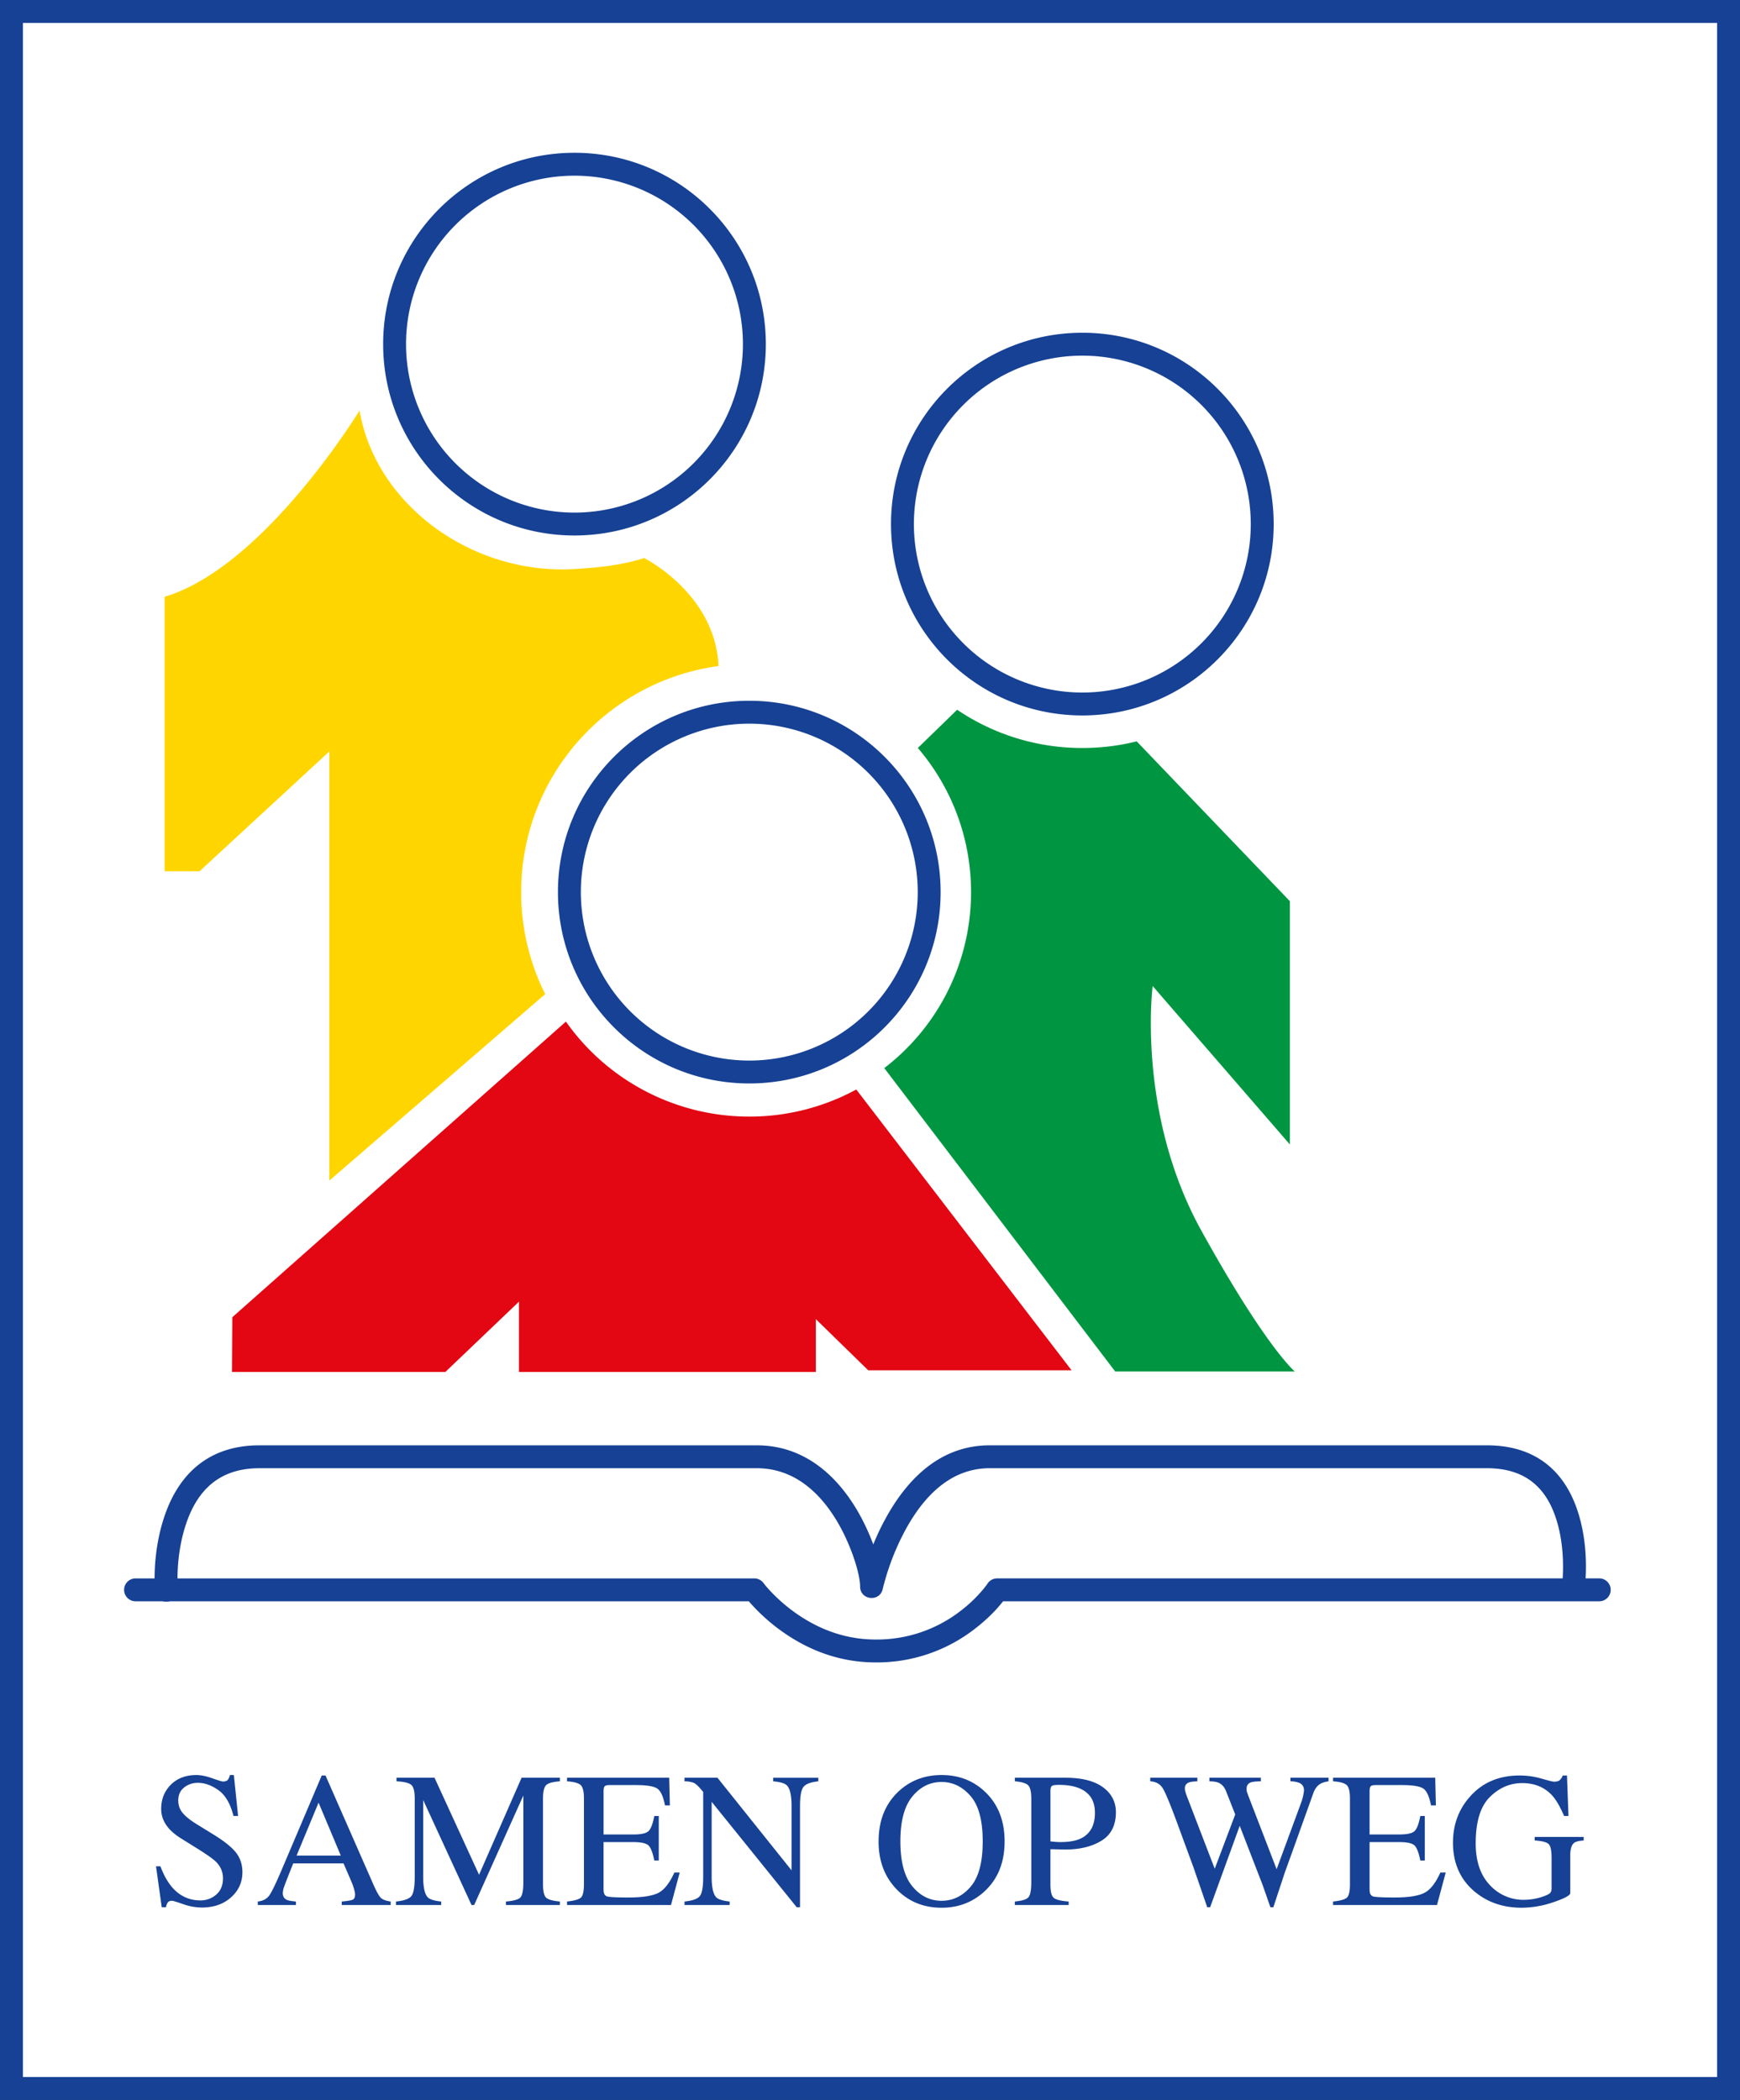
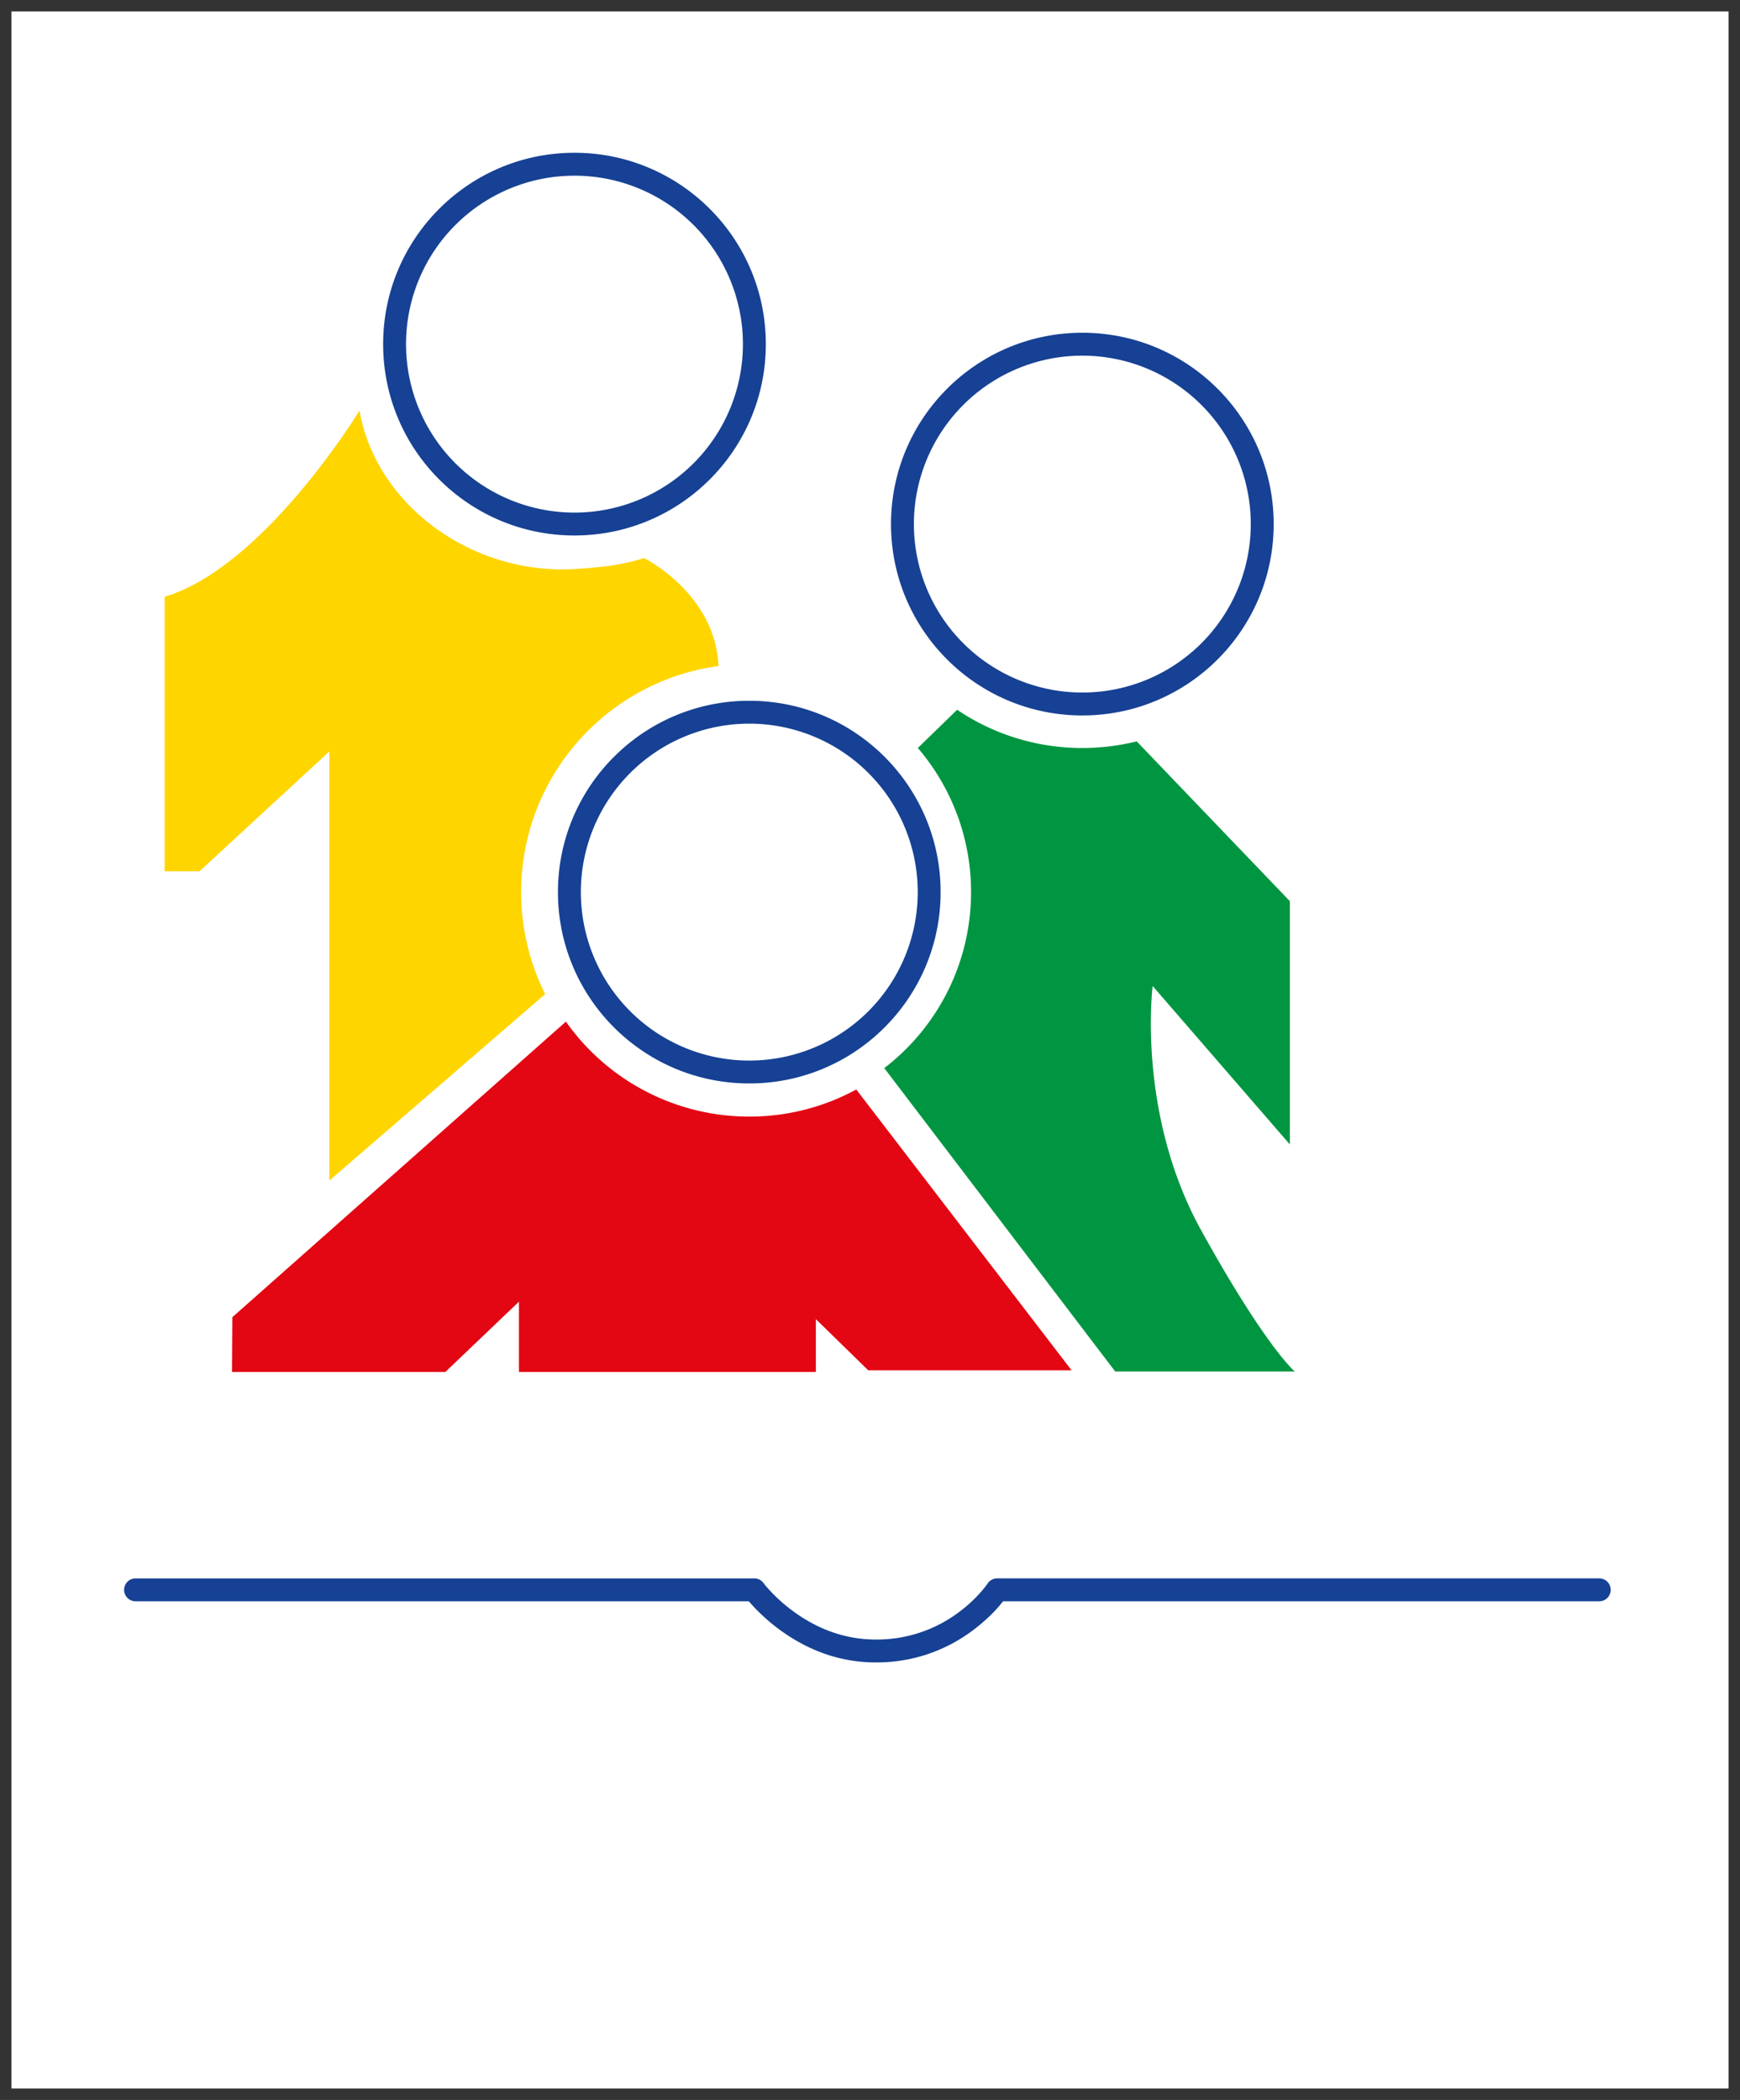
<svg xmlns="http://www.w3.org/2000/svg" viewBox="0 0 91.153 110">
  <rect x="0" y="0" width="91.153" height="110" fill="#333333" stroke="none" />
  <g fill="none" fill-rule="evenodd">
    <path fill="#FFF" d="M.6 109.4h89.953V.6H.6z" />
-     <path d="M91.153 0v110H0V0h91.153Zm-1.2 1.2H1.2v107.6h88.754V1.2Z" fill="#164194" fill-rule="nonzero" />
    <path d="M30.095 8.003c5.536 0 10.024 4.488 10.024 10.024 0 5.535-4.488 10.023-10.024 10.023-5.536 0-10.023-4.488-10.023-10.023 0-5.536 4.487-10.024 10.023-10.024Zm0 1.2a8.824 8.824 0 1 0 0 17.648 8.824 8.824 0 0 0 0-17.648ZM56.7 17.43c5.536 0 10.024 4.487 10.024 10.023S62.236 37.477 56.7 37.477c-5.536 0-10.023-4.488-10.023-10.024 0-5.536 4.487-10.023 10.023-10.023Zm0 1.2a8.824 8.824 0 0 0-8.824 8.823 8.824 8.824 0 0 0 8.824 8.824 8.824 8.824 0 0 0 8.824-8.824A8.824 8.824 0 0 0 56.7 18.63ZM39.253 36.708c5.536 0 10.023 4.487 10.023 10.023S44.79 56.754 39.253 56.754s-10.024-4.487-10.024-10.023 4.488-10.023 10.024-10.023Zm0 1.199a8.824 8.824 0 0 0-8.824 8.824 8.824 8.824 0 0 0 8.824 8.824 8.824 8.824 0 0 0 8.824-8.824 8.824 8.824 0 0 0-8.824-8.824Z" fill="#164194" fill-rule="nonzero" />
    <path d="M28.561 52.073a11.896 11.896 0 0 1-1.258-5.342c0-6.052 4.5-11.052 10.334-11.84l.004-.036c-.196-3.79-3.9-5.623-3.9-5.623-1.148.374-2.375.5-3.646.575-5.35.32-10.404-3.339-11.26-8.304 0 0-4.982 8.19-10.21 9.758v14.377h1.83l6.797-6.274v22.48l11.31-9.771Z" fill="#FFD500" />
    <path d="M29.646 53.515 12.17 69l-.017 2.867H23.33l3.856-3.682v3.682H42.74V69.1l2.744 2.68h10.652L44.858 57.071a11.71 11.71 0 0 1-5.606 1.419 11.746 11.746 0 0 1-9.606-4.976" fill="#E30613" />
    <path d="M46.323 55.95a11.6 11.6 0 0 0 4.547-9.219c0-2.882-1.05-5.52-2.788-7.55l2.06-2.002a11.675 11.675 0 0 0 6.558 2.003c.983 0 1.936-.12 2.848-.348l8.024 8.372V59.95l-7.188-8.3s-.85 6.666 2.548 12.809c3.398 6.143 4.901 7.385 4.901 7.385h-9.41l-12.1-15.894Z" fill="#009641" />
    <path d="M39.515 82.68a.6.6 0 0 1 .483.245c.06.081.189.238.383.444.33.35.72.701 1.166 1.029 1.266.93 2.715 1.485 4.329 1.485a7.158 7.158 0 0 0 4.42-1.48 7.394 7.394 0 0 0 1.096-1.018c.178-.203.292-.355.343-.433a.6.6 0 0 1 .502-.272h31.542a.6.6 0 1 1 0 1.2H52.545l-.06.078c-.301.378-.739.83-1.318 1.287l-.147.114a8.349 8.349 0 0 1-5.144 1.723c-1.893 0-3.581-.646-5.039-1.718a9.842 9.842 0 0 1-1.593-1.465l-.016-.02H7.101a.6.6 0 0 1-.597-.538l-.003-.06a.6.6 0 0 1 .6-.6h32.414Z" fill="#164194" fill-rule="nonzero" />
-     <path d="M39.645 75.71c2.178 0 3.908 1.22 5.15 3.224.375.606.698 1.287.943 1.941l.01.025.12-.285c.133-.307.278-.61.435-.907l.161-.295c1.294-2.293 3.066-3.703 5.38-3.703h26.053c2.663 0 4.234 1.476 4.87 3.842.302 1.117.361 2.281.285 3.32-.01.143-.02.25-.029.31a.6.6 0 1 1-1.19-.152 4.11 4.11 0 0 0 .023-.246c.067-.916.014-1.954-.246-2.92-.507-1.883-1.648-2.955-3.713-2.955H51.844c-1.802 0-3.233 1.139-4.335 3.093a12.81 12.81 0 0 0-.978 2.232 12.778 12.778 0 0 0-.288 1c-.153.701-1.185.59-1.185-.128 0-.697-.517-2.305-1.283-3.54-1.042-1.682-2.423-2.657-4.13-2.657H13.592c-2.071 0-3.284 1.116-3.893 3.065-.337 1.077-.432 2.217-.394 3.152l.005.11a.6.6 0 1 1-1.196.089 4.76 4.76 0 0 1-.008-.15c-.043-1.06.063-2.328.448-3.56.752-2.407 2.382-3.905 5.038-3.905h26.053ZM8.404 97.762c.17.453.371.814.6 1.083.4.468.898.703 1.491.703.322 0 .6-.102.834-.305.234-.203.352-.487.352-.851 0-.328-.118-.613-.355-.856-.154-.154-.478-.385-.974-.694l-.86-.536a3.08 3.08 0 0 1-.62-.497c-.286-.318-.428-.669-.428-1.052 0-.509.169-.932.506-1.27.338-.337.786-.506 1.343-.506.23 0 .506.056.83.17.322.113.507.17.553.17.124 0 .21-.03.258-.09a.638.638 0 0 0 .11-.25h.207l.222 2.145h-.241c-.164-.647-.428-1.097-.79-1.353-.362-.256-.72-.384-1.075-.384-.275 0-.515.081-.72.244-.205.162-.308.387-.308.676 0 .259.079.48.236.664.158.187.402.382.733.585l.886.546c.554.342.944.655 1.17.94.223.289.335.63.335 1.023 0 .528-.2.97-.598 1.324-.398.354-.907.53-1.527.53a2.97 2.97 0 0 1-.977-.176c-.34-.118-.533-.177-.583-.177-.118 0-.197.036-.238.108a.683.683 0 0 0-.081.231h-.222l-.3-2.145h.231Zm9.45-.561-1.165-2.774-1.152 2.774h2.317Zm-4.348 2.588v-.182c.259-.03.453-.128.583-.295.13-.167.351-.622.666-1.363l2.1-4.944h.198l2.508 5.712c.168.38.301.615.401.706.1.09.268.151.505.184v.182h-2.563v-.182c.295-.026.485-.058.57-.096.086-.038.128-.13.128-.278 0-.049-.016-.136-.049-.26a2.836 2.836 0 0 0-.138-.394l-.418-.97H15.36c-.262.66-.419 1.063-.47 1.208a1.13 1.13 0 0 0-.076.347c0 .17.07.289.207.354.085.04.246.07.482.089v.182h-1.997Zm7.241-.182c.416-.043.684-.137.802-.283.118-.146.177-.484.177-1.016v-4.093c0-.364-.057-.6-.172-.71-.115-.11-.376-.175-.782-.195v-.187h1.992l2.332 5.082 2.228-5.082h2.007v.187c-.374.027-.615.095-.723.204-.108.11-.162.344-.162.701v4.482c0 .367.054.603.162.706.108.103.35.171.723.204v.182h-2.824v-.182c.407-.033.66-.106.76-.219.1-.113.15-.383.15-.81v-4.525L24.84 99.79h-.138l-2.533-5.5v4.02c0 .55.08.91.24 1.077.106.108.34.182.704.221v.182h-2.366v-.182Zm8.958 0c.37-.04.61-.106.72-.2.11-.093.166-.33.166-.71v-4.482c0-.357-.055-.59-.163-.7-.108-.11-.35-.178-.723-.205v-.187h5.352l.035 1.447h-.256c-.085-.446-.213-.735-.384-.866-.17-.131-.55-.197-1.141-.197h-1.368c-.147 0-.238.024-.273.071-.034.048-.051.137-.051.268v2.249h1.55c.429 0 .703-.064.82-.192.119-.128.214-.387.286-.777h.236v2.331h-.236c-.075-.39-.172-.648-.29-.775-.118-.126-.39-.189-.817-.189h-1.55v2.494c0 .2.064.318.19.354.126.036.504.054 1.134.054.682 0 1.185-.074 1.51-.223.325-.15.617-.511.876-1.085h.28l-.457 1.702h-5.446v-.182Zm6.155 0c.416-.043.683-.137.8-.283.119-.146.178-.484.178-1.016v-4.442l-.138-.162c-.147-.174-.273-.281-.376-.322a1.458 1.458 0 0 0-.465-.072v-.187h1.727l3.881 4.85v-3.369c0-.554-.082-.915-.246-1.082-.108-.108-.347-.179-.718-.212v-.187h2.366v.187c-.384.04-.64.133-.767.28-.128.148-.192.486-.192 1.014v5.303h-.172l-4.457-5.524v3.925c0 .551.08.91.24 1.078.106.108.34.182.704.221v.182H35.86v-.182Zm11.308-3.148c0 1.059.208 1.842.625 2.349.416.506.928.76 1.535.76.593 0 1.1-.247 1.522-.74.422-.494.632-1.284.632-2.37 0-1.098-.213-1.892-.64-2.38-.426-.489-.93-.733-1.514-.733-.604 0-1.115.253-1.533.76-.418.506-.627 1.291-.627 2.354Zm-1.141 0c0-1.076.338-1.939 1.013-2.588.62-.594 1.382-.89 2.288-.89.908 0 1.672.298 2.292.895.672.646 1.008 1.507 1.008 2.583 0 1.092-.347 1.96-1.042 2.607-.624.577-1.376.866-2.258.866-.945 0-1.729-.32-2.352-.96-.633-.652-.95-1.49-.95-2.513Zm11.333-1.506c0-.616-.265-1.04-.796-1.269-.285-.124-.646-.187-1.082-.187-.207 0-.334.02-.382.062-.047.04-.07.132-.07.273v2.627l.353.03c.056.002.11.004.163.004.462 0 .826-.066 1.092-.197.482-.24.723-.687.723-1.343Zm-4.195 4.654c.383-.036.623-.112.718-.229.095-.116.143-.383.143-.8v-4.363c0-.35-.054-.582-.16-.693-.107-.112-.34-.182-.701-.212v-.187h2.656c.853 0 1.505.166 1.958.497.453.331.679.768.679 1.309 0 .685-.251 1.182-.753 1.49-.502.309-1.13.463-1.884.463a14.9 14.9 0 0 1-.416-.008 14.25 14.25 0 0 0-.376-.007v1.83c0 .38.058.62.175.718.116.099.376.162.78.192v.182h-2.82v-.182Zm9.561-6.484v.187c-.2.007-.343.025-.428.054-.15.056-.226.158-.226.305 0 .066.009.13.027.192.018.063.045.143.081.241l1.456 3.788 1.073-2.843-.478-1.215c-.088-.223-.22-.372-.398-.448-.105-.046-.264-.07-.477-.074v-.187h2.696v.187c-.253.004-.427.022-.522.054-.15.056-.226.17-.226.345 0 .059.006.11.02.155.013.044.045.135.098.273l1.456 3.778 1.26-3.42a3.01 3.01 0 0 0 .147-.516c.016-.085.025-.154.025-.206a.39.39 0 0 0-.266-.389 1.278 1.278 0 0 0-.443-.074v-.187h1.997v.187c-.18.027-.318.068-.413.123-.17.095-.298.26-.383.492l-1.073 2.996-.418 1.156-.605 1.83h-.153l-.408-1.166-1.2-3.099-1.55 4.265h-.152l-.723-2.096-.866-2.356c-.358-.97-.606-1.567-.746-1.788-.139-.221-.356-.34-.651-.357v-.187h2.47Zm7.109 6.484c.37-.04.61-.106.72-.2.11-.093.165-.33.165-.71v-4.482c0-.357-.054-.59-.162-.7-.109-.11-.35-.178-.723-.205v-.187h5.352l.034 1.447h-.256c-.085-.446-.213-.735-.383-.866s-.551-.197-1.142-.197h-1.367c-.148 0-.239.024-.273.071-.035.048-.052.137-.052.268v2.249h1.55c.43 0 .703-.064.821-.192s.213-.387.286-.777h.236v2.331h-.236c-.076-.39-.173-.648-.29-.775-.119-.126-.39-.189-.817-.189h-1.55v2.494c0 .2.063.318.19.354.126.036.504.054 1.133.054.683 0 1.186-.074 1.51-.223.325-.15.617-.511.876-1.085h.28l-.457 1.702h-5.445v-.182Zm9.769-6.602c.39 0 .774.054 1.151.163.378.108.594.162.65.162.144 0 .247-.028.307-.084a.659.659 0 0 0 .155-.24h.222l.078 2.12h-.23c-.208-.49-.42-.853-.64-1.093-.397-.42-.914-.63-1.55-.63-.646 0-1.214.246-1.705.736-.49.49-.735 1.298-.735 2.423 0 .928.244 1.653.733 2.174a2.382 2.382 0 0 0 1.81.782 3.142 3.142 0 0 0 .896-.142c.239-.079.388-.147.447-.204.06-.058.089-.142.089-.254V97.31c0-.387-.055-.628-.165-.723-.11-.096-.35-.155-.72-.178v-.186h2.567v.186c-.249.017-.415.058-.497.123-.137.105-.206.322-.206.65v1.982c0 .118-.29.276-.869.473a5.182 5.182 0 0 1-1.67.295c-.983 0-1.813-.287-2.489-.861-.744-.633-1.116-1.483-1.116-2.548 0-.938.296-1.742.89-2.41.653-.739 1.518-1.108 2.597-1.108Z" fill="#164194" fill-rule="nonzero" />
  </g>
</svg>